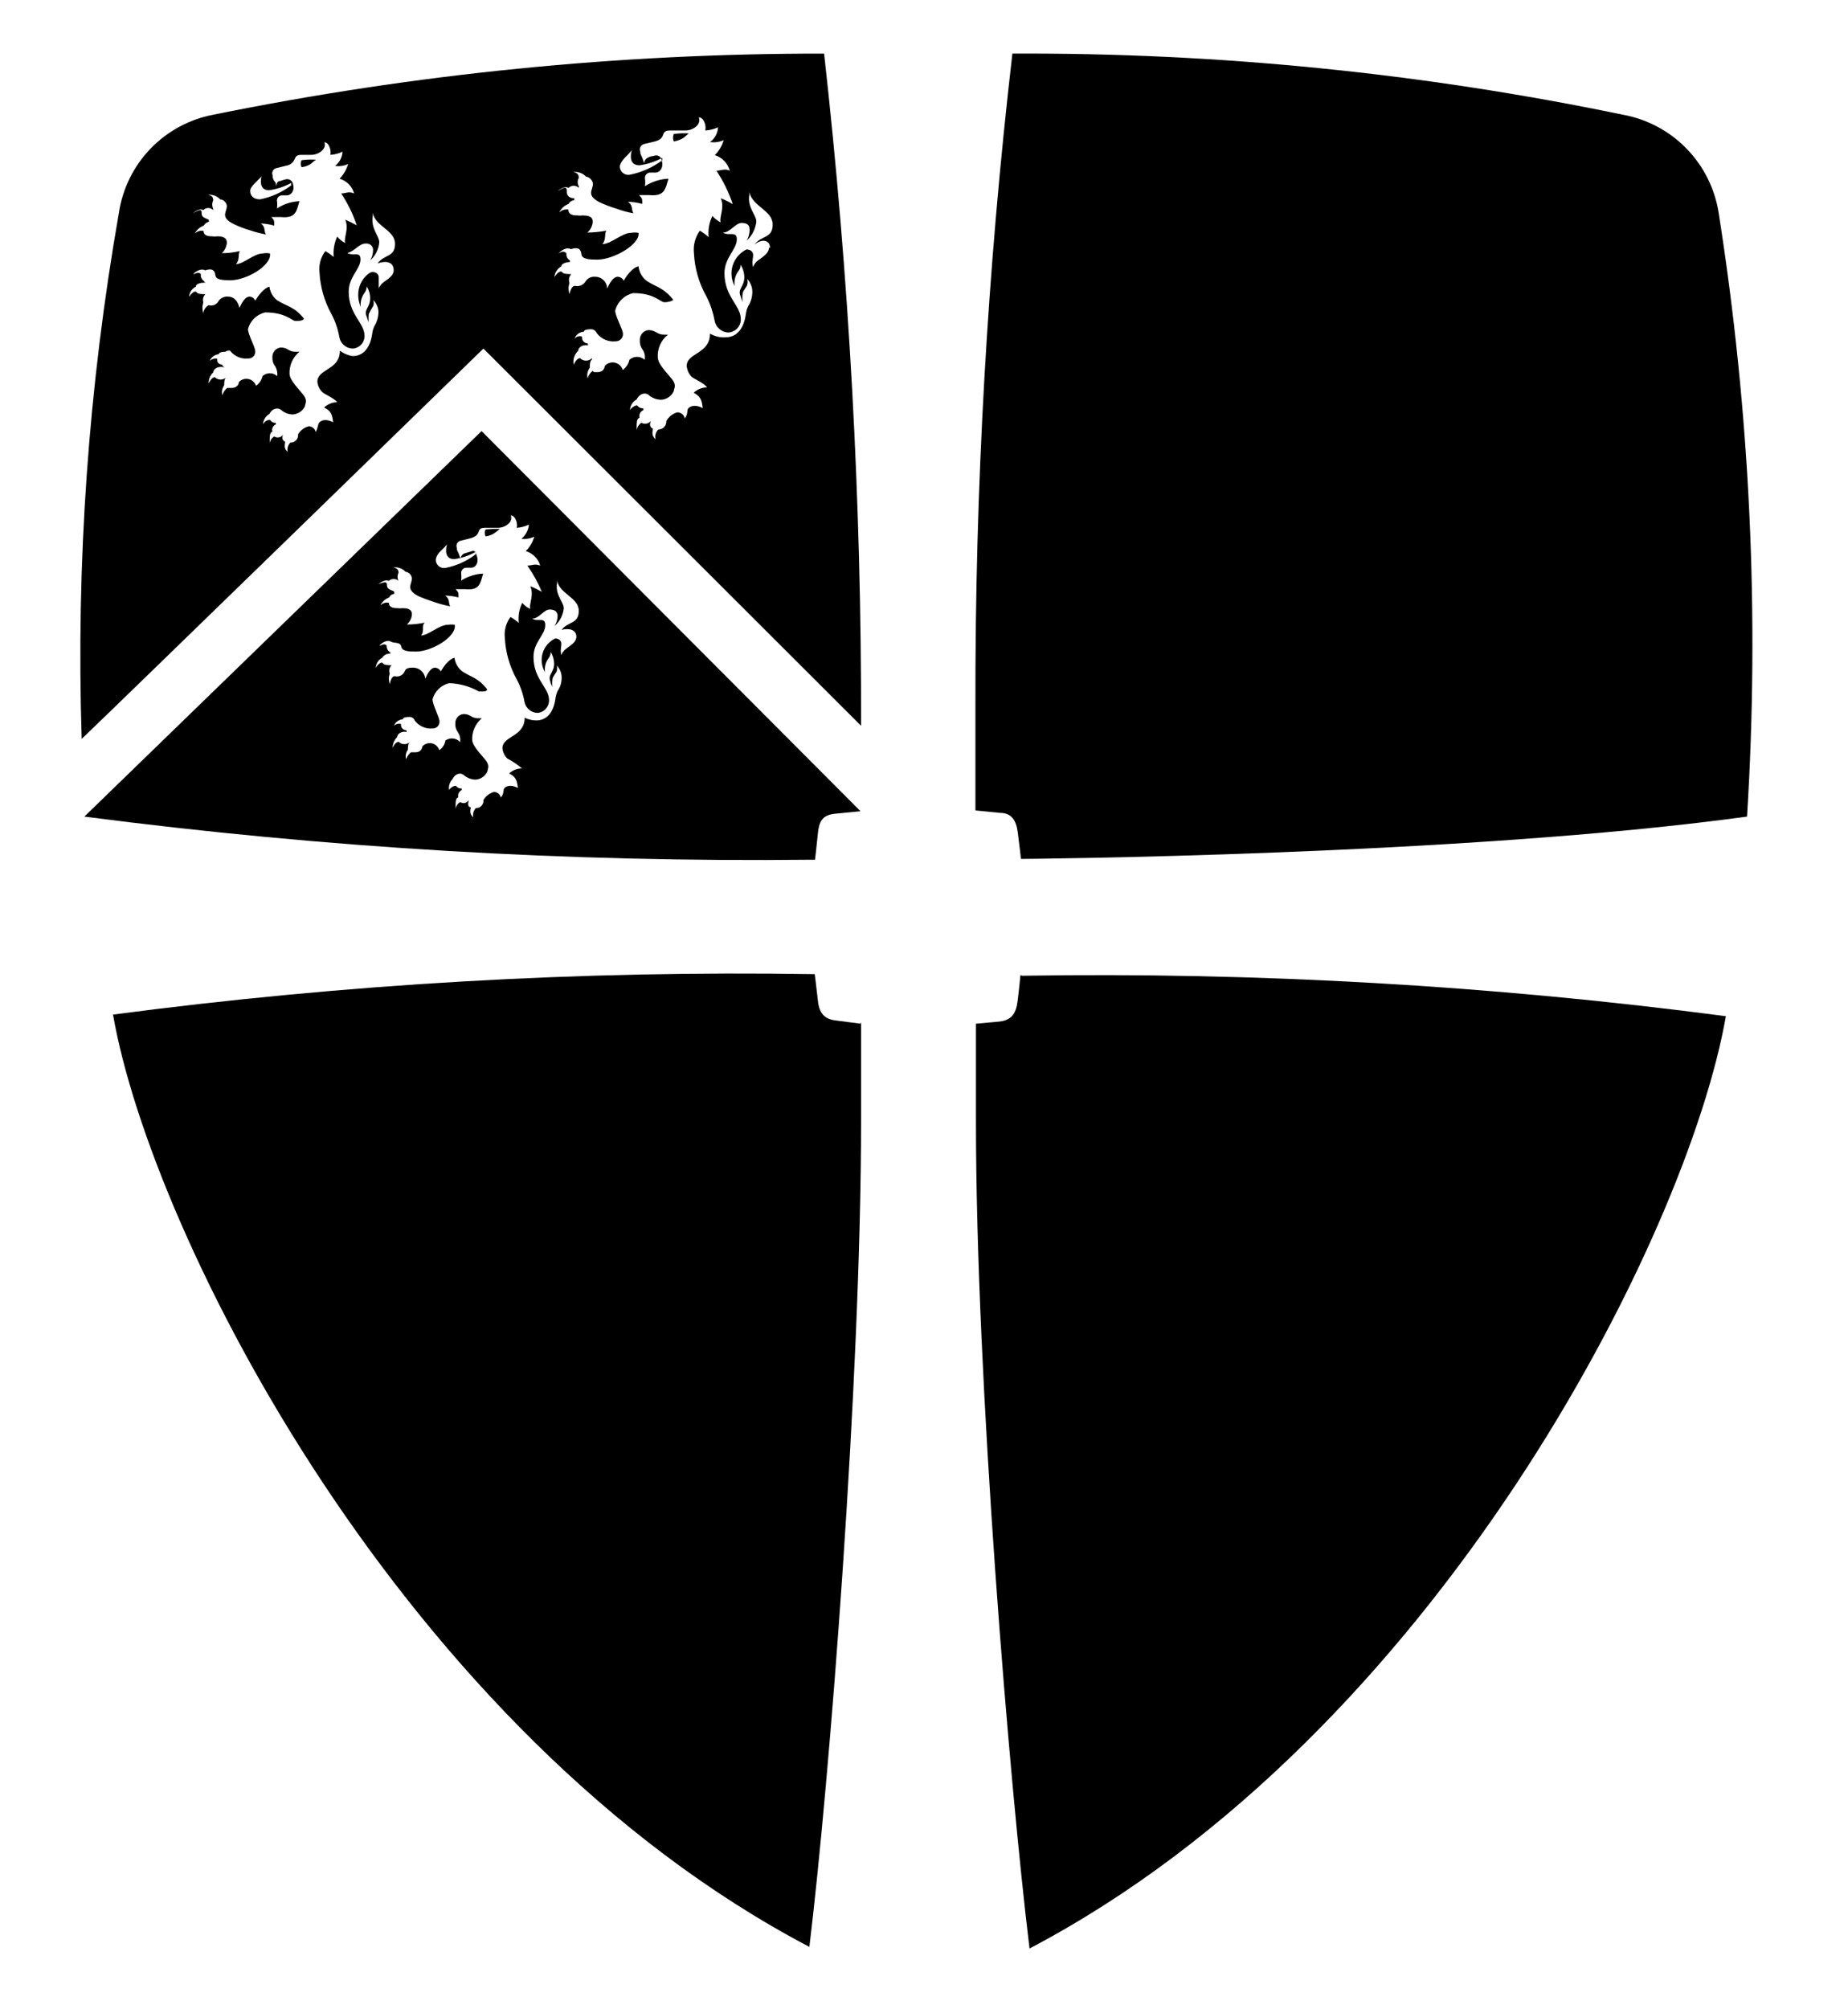
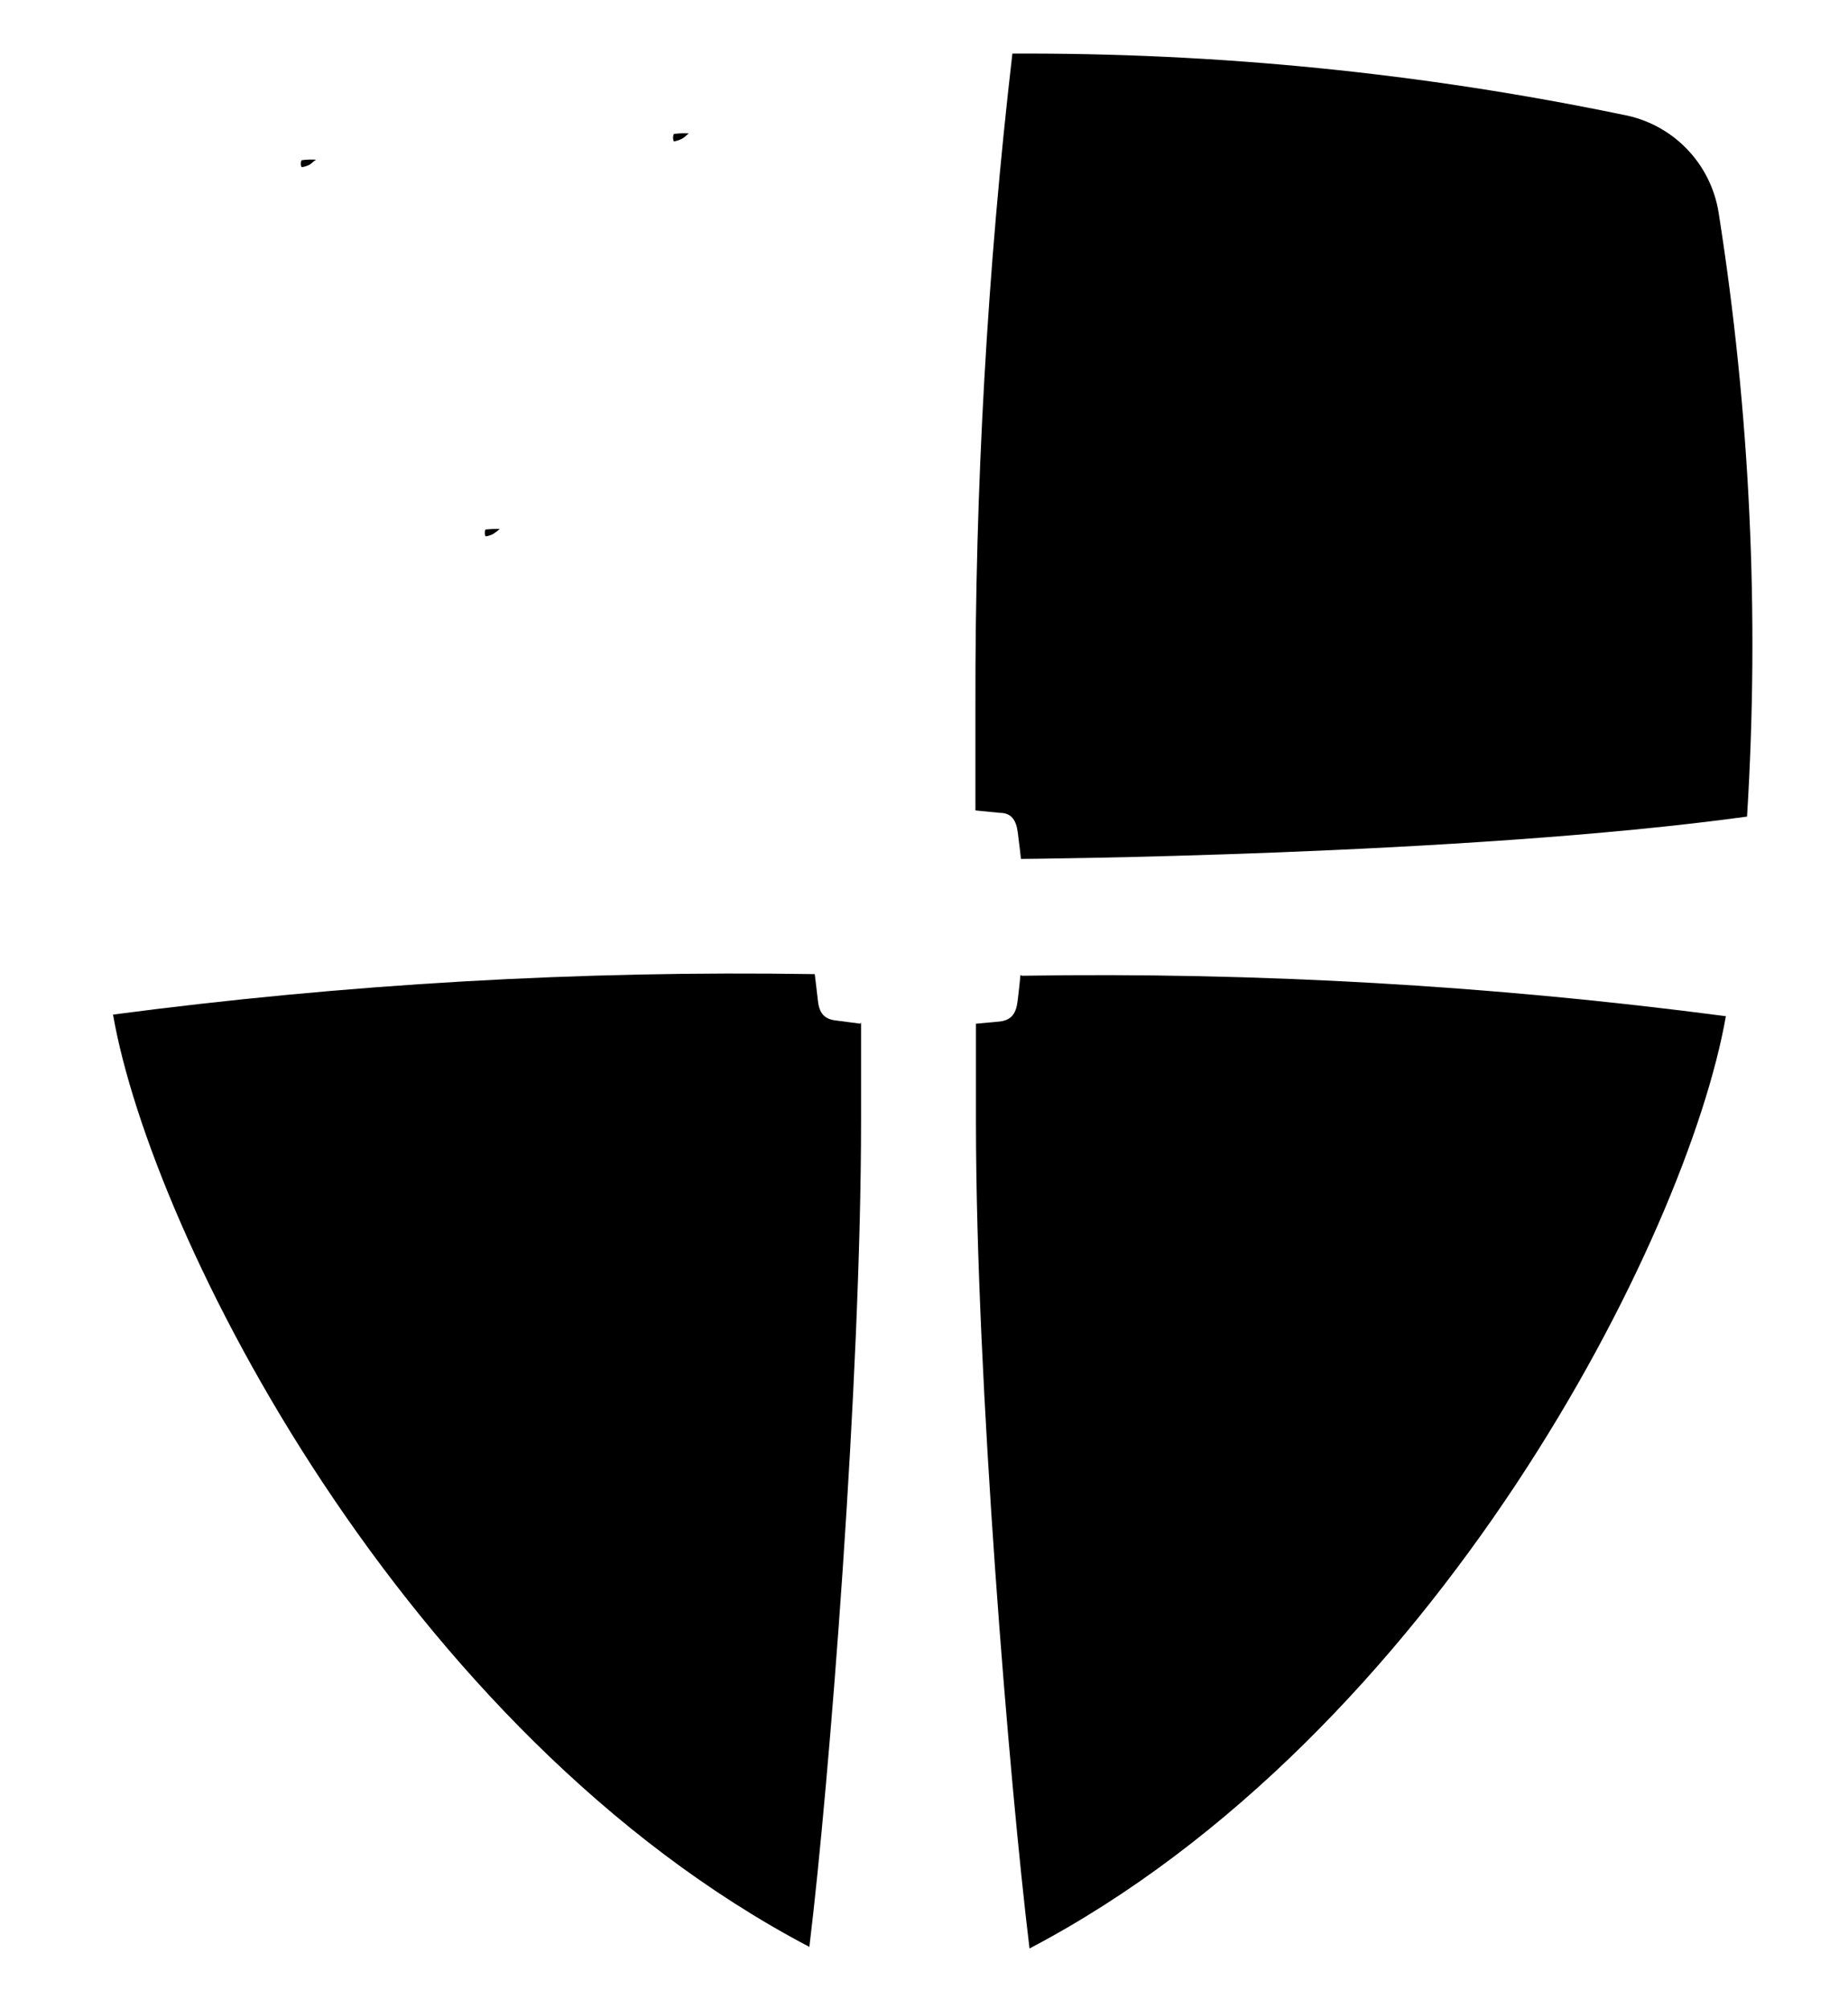
<svg xmlns="http://www.w3.org/2000/svg" width="69" height="75" viewBox="0 0 69 75" fill="none">
  <path d="M65.23 30.481C65.7 22.952 65.345 15.394 64.17 7.941C64.027 7.035 63.606 6.196 62.964 5.54C62.323 4.884 61.493 4.445 60.59 4.281C53.094 2.727 45.456 1.963 37.8 2.001C36.863 10.087 36.403 18.221 36.42 26.361V30.251L37.33 30.341C37.77 30.341 37.94 30.621 38 31.061C38.06 31.501 38.12 32.061 38.12 32.061C38.12 32.061 54.59 31.941 65.23 30.481Z" fill="black" />
  <path d="M32.13 38.211L31.21 38.091C30.77 38.041 30.59 37.811 30.54 37.361C30.49 36.911 30.42 36.361 30.42 36.361C21.662 36.221 12.905 36.726 4.22 37.871C5.65 46.101 15.06 64.711 30.22 72.671C30.97 66.511 32.15 51.481 32.15 41.831V38.151L32.13 38.211Z" fill="black" />
  <path d="M38.17 36.421C46.952 36.281 55.732 36.786 64.44 37.931C63 46.161 53.6 64.771 38.44 72.731C37.69 66.571 36.44 51.541 36.44 41.891V38.211L37.32 38.131C37.75 38.081 37.93 37.851 37.99 37.401C38.05 36.951 38.1 36.401 38.1 36.401L38.17 36.421Z" fill="black" />
  <path d="M18.13 19.761C18.11 19.802 18.099 19.846 18.099 19.891C18.099 19.937 18.11 19.981 18.13 20.021C18.236 20.009 18.338 19.975 18.43 19.921C18.512 19.868 18.589 19.808 18.66 19.741C18.483 19.738 18.306 19.744 18.13 19.761Z" fill="black" />
-   <path d="M17.98 16.091L3.15 30.481C12.148 31.651 21.217 32.189 30.29 32.091H30.43C30.43 32.091 30.49 31.601 30.54 31.091C30.59 30.581 30.77 30.411 31.21 30.371L32.13 30.281L17.98 16.091ZM16.69 20.321C16.62 20.561 16.63 20.871 16.96 20.871C17.241 20.831 17.512 20.74 17.76 20.601V20.691C17.425 20.948 17.035 21.123 16.62 21.201C16.576 21.207 16.532 21.203 16.489 21.19C16.447 21.177 16.408 21.155 16.375 21.126C16.341 21.097 16.315 21.061 16.297 21.02C16.279 20.98 16.27 20.936 16.27 20.891C16.31 20.641 16.49 20.561 16.69 20.321ZM21.52 23.771C21.52 24.031 21.12 24.181 21.05 24.301C21.008 24.343 20.977 24.394 20.96 24.451C20.91 24.281 20.96 24.151 20.96 24.031C20.96 23.911 20.86 23.831 20.73 23.831C20.619 23.885 20.519 23.961 20.439 24.055C20.358 24.149 20.298 24.259 20.262 24.378C20.226 24.496 20.215 24.621 20.231 24.744C20.246 24.867 20.287 24.985 20.35 25.091C20.336 25 20.34 24.908 20.363 24.818C20.385 24.729 20.425 24.645 20.48 24.571C20.535 24.504 20.564 24.419 20.56 24.331C20.643 24.464 20.688 24.616 20.69 24.771C20.69 25.111 20.44 25.181 20.55 25.441C20.55 25.511 20.6 25.561 20.63 25.651C20.614 25.549 20.614 25.444 20.63 25.341C20.63 25.261 20.78 25.101 20.79 25.041C20.806 24.976 20.806 24.907 20.79 24.841C20.85 24.904 20.897 24.978 20.928 25.058C20.959 25.139 20.973 25.225 20.97 25.311C20.97 25.483 20.918 25.65 20.82 25.791C20.781 25.877 20.754 25.968 20.74 26.061C20.67 26.621 20.39 26.891 20.03 26.891C19.878 26.892 19.727 26.858 19.59 26.791C19.59 27.511 18.76 27.461 18.76 27.931C18.774 28.075 18.838 28.21 18.94 28.311C19.136 28.416 19.32 28.54 19.49 28.681C19.312 28.681 19.14 28.749 19.01 28.871C19.31 29.021 19.3 29.191 19.34 29.411C19.05 29.271 18.91 29.351 18.84 29.411C18.77 29.471 18.84 29.631 18.69 29.771C18.69 29.661 18.57 29.561 18.44 29.561C18.277 29.609 18.138 29.716 18.05 29.861C18.055 29.9 18.051 29.939 18.038 29.976C18.026 30.014 18.006 30.047 17.979 30.076C17.953 30.104 17.92 30.127 17.884 30.142C17.848 30.156 17.809 30.163 17.77 30.161C17.726 30.207 17.693 30.262 17.676 30.324C17.658 30.385 17.656 30.449 17.67 30.511C17.56 30.401 17.54 30.331 17.58 30.131C17.45 30.131 17.47 29.961 17.51 29.871C17.43 29.941 17.36 30.031 17.18 29.941C17.133 29.968 17.093 30.006 17.064 30.051C17.034 30.096 17.016 30.148 17.01 30.201C17.01 29.901 17.01 29.801 17.11 29.761C17.098 29.708 17.104 29.653 17.128 29.604C17.152 29.555 17.191 29.515 17.24 29.491V29.431C17.198 29.435 17.156 29.427 17.117 29.41C17.079 29.392 17.046 29.365 17.02 29.331C16.92 29.331 16.79 29.431 16.77 29.491C16.756 29.42 16.76 29.346 16.781 29.277C16.802 29.207 16.839 29.143 16.89 29.091C17 28.861 17.21 28.821 17.34 28.951C17.46 29.046 17.608 29.099 17.76 29.101C17.832 29.096 17.903 29.075 17.966 29.041C18.03 29.006 18.086 28.959 18.13 28.901C18.16 28.869 18.183 28.832 18.2 28.791C18.2 28.701 18.31 28.601 18.13 28.371C17.95 28.141 17.64 27.851 17.63 27.611C17.625 27.459 17.655 27.308 17.718 27.17C17.78 27.031 17.873 26.909 17.99 26.811H17.85C17.59 26.811 17.57 26.651 17.31 26.651C17.222 26.659 17.14 26.701 17.082 26.768C17.024 26.836 16.995 26.923 17 27.011C16.995 27.122 17.027 27.231 17.09 27.321C17.168 27.432 17.2 27.568 17.18 27.701C17.113 27.625 17.019 27.576 16.917 27.565C16.815 27.554 16.713 27.581 16.63 27.641C16.619 27.714 16.593 27.784 16.553 27.846C16.514 27.908 16.462 27.961 16.4 28.001C16.381 27.939 16.346 27.882 16.298 27.837C16.25 27.792 16.19 27.761 16.126 27.747C16.062 27.733 15.995 27.736 15.933 27.756C15.87 27.776 15.814 27.812 15.77 27.861C15.77 27.931 15.71 28.081 15.51 28.081H15.34C15.259 28.152 15.198 28.241 15.16 28.341C15.145 28.28 15.144 28.216 15.156 28.154C15.168 28.092 15.193 28.033 15.23 27.981C15.23 27.911 15.23 27.741 15.31 27.691C15.254 27.746 15.179 27.777 15.1 27.777C15.022 27.777 14.946 27.746 14.89 27.691C14.81 27.691 14.74 27.751 14.66 27.911C14.662 27.761 14.723 27.617 14.83 27.511C14.83 27.391 15 27.281 15.18 27.321V27.261C15.18 27.261 14.96 27.261 14.97 27.021C14.925 27.009 14.877 27.009 14.831 27.022C14.785 27.034 14.744 27.058 14.71 27.091C14.736 27.023 14.78 26.965 14.839 26.922C14.898 26.879 14.968 26.855 15.04 26.851C15.04 26.771 15.2 26.761 15.27 26.761C15.317 26.756 15.365 26.768 15.405 26.793C15.445 26.819 15.475 26.857 15.49 26.901C15.568 27.003 15.67 27.083 15.788 27.133C15.905 27.184 16.033 27.204 16.16 27.191C16.194 27.191 16.227 27.185 16.258 27.172C16.289 27.158 16.317 27.139 16.341 27.115C16.364 27.09 16.382 27.062 16.394 27.03C16.406 26.999 16.412 26.965 16.41 26.931C16.41 26.771 16.15 26.311 16.15 26.101C16.19 25.955 16.268 25.821 16.377 25.716C16.486 25.61 16.622 25.536 16.77 25.501C17.16 25.513 17.541 25.619 17.88 25.811C18.13 25.811 18.16 25.811 18.19 25.731C17.83 25.281 17.61 25.291 17.26 25.061C17.18 25 17.114 24.923 17.064 24.835C17.014 24.748 16.982 24.651 16.97 24.551C16.76 24.601 16.56 24.881 16.46 25.061C16.439 25.023 16.409 24.99 16.373 24.965C16.336 24.941 16.294 24.926 16.25 24.921C16.08 24.921 15.96 25.141 15.88 25.331C15.869 25.223 15.819 25.123 15.74 25.048C15.662 24.973 15.559 24.928 15.45 24.921C15.31 24.921 15.15 24.921 15.11 25.061C15.08 25.13 15.026 25.186 14.958 25.219C14.89 25.252 14.813 25.26 14.74 25.241C14.66 25.241 14.6 25.311 14.55 25.541C14.48 25.251 14.55 25.201 14.55 25.131C14.531 25.08 14.528 25.024 14.54 24.971C14.553 24.918 14.581 24.869 14.62 24.831C14.51 24.831 14.34 24.831 14.3 24.761C14.26 24.691 14.13 24.761 14.03 24.931C14.034 24.853 14.059 24.777 14.101 24.71C14.143 24.644 14.201 24.589 14.27 24.551C14.302 24.501 14.346 24.46 14.399 24.434C14.452 24.407 14.511 24.396 14.57 24.401V24.351C14.527 24.327 14.492 24.29 14.469 24.246C14.445 24.201 14.436 24.151 14.44 24.101C14.35 23.991 14.24 24.101 14.16 24.101C14.31 23.941 14.49 23.881 14.6 23.951C14.71 24.021 14.95 23.951 14.98 24.131C15.01 24.311 15.26 24.321 15.53 24.321C16.12 24.321 17.05 23.771 16.98 23.321C16.894 23.308 16.806 23.308 16.72 23.321C16.4 23.321 16.01 23.711 15.72 23.721C15.87 23.541 15.72 23.371 15.86 23.241C15.64 23.288 15.415 23.312 15.19 23.311C15.299 23.217 15.367 23.085 15.38 22.941C15.38 22.861 15.38 22.701 15.03 22.701C14.964 22.71 14.897 22.71 14.83 22.701C14.75 22.701 14.52 22.701 14.52 22.501C14.463 22.488 14.403 22.49 14.347 22.508C14.29 22.525 14.24 22.558 14.2 22.601C14.267 22.462 14.385 22.354 14.53 22.301C14.546 22.264 14.572 22.231 14.606 22.208C14.64 22.185 14.679 22.172 14.72 22.171V22.101C14.72 22.031 14.45 22.041 14.45 21.851C14.45 21.661 14.31 21.751 14.13 21.801C14.36 21.631 14.44 21.661 14.52 21.681C14.57 21.637 14.634 21.613 14.7 21.613C14.767 21.613 14.831 21.637 14.88 21.681C14.857 21.635 14.844 21.584 14.844 21.531C14.844 21.479 14.857 21.428 14.88 21.381C14.88 21.251 14.81 21.211 14.69 21.181C14.773 21.169 14.857 21.178 14.935 21.206C15.014 21.233 15.084 21.28 15.14 21.341C15.201 21.35 15.257 21.378 15.301 21.421C15.344 21.464 15.372 21.521 15.38 21.581C15.38 21.821 15.13 21.991 15.62 22.251C15.813 22.335 16.01 22.408 16.21 22.471C16.406 22.539 16.607 22.593 16.81 22.631C16.73 22.501 16.81 22.361 16.62 22.231C16.789 22.234 16.957 22.258 17.12 22.301C17.12 22.111 17.12 22.111 17.01 21.991H17.36C17.92 22.051 17.93 21.771 18.04 21.411C17.749 21.424 17.466 21.514 17.22 21.671C17.23 21.578 17.23 21.485 17.22 21.391C17.219 21.365 17.223 21.338 17.233 21.313C17.242 21.288 17.257 21.266 17.276 21.247C17.294 21.228 17.317 21.213 17.342 21.204C17.367 21.194 17.394 21.19 17.42 21.191H17.6C17.72 21.191 17.89 21.051 17.81 20.771C17.73 20.491 17.67 20.561 17.56 20.591L17.33 20.661C17.29 20.679 17.256 20.709 17.233 20.747C17.21 20.784 17.198 20.827 17.2 20.871L17.13 20.671L17.06 20.521V20.461C17.048 20.433 17.041 20.403 17.043 20.372C17.044 20.341 17.052 20.311 17.066 20.284C17.081 20.257 17.101 20.234 17.126 20.216C17.151 20.198 17.18 20.186 17.21 20.181L17.57 20.091C17.77 20.031 17.83 19.961 17.87 19.851C17.91 19.741 17.94 19.701 18.12 19.701H18.59C18.87 19.701 19.17 19.481 19.07 19.241C19.26 19.241 19.34 19.581 19.29 19.701C19.45 19.692 19.606 19.651 19.75 19.581C19.729 19.788 19.629 19.978 19.47 20.111C19.635 20.13 19.801 20.103 19.95 20.031C19.892 20.236 19.782 20.422 19.63 20.571C19.759 20.608 19.875 20.677 19.97 20.772C20.064 20.866 20.133 20.983 20.17 21.111C19.97 21.031 19.86 21.111 19.69 21.111C19.906 21.417 20.087 21.746 20.23 22.091C20.092 22.012 19.948 21.941 19.8 21.881C19.95 22.221 19.74 22.551 19.8 22.731C19.683 22.68 19.581 22.601 19.5 22.501C19.384 22.733 19.339 22.994 19.37 23.251C19.276 23.166 19.172 23.093 19.06 23.031C18.891 23.258 18.816 23.541 18.85 23.821C18.879 24.358 19.029 24.881 19.29 25.351C19.429 25.611 19.527 25.892 19.58 26.181C19.599 26.299 19.658 26.406 19.748 26.485C19.837 26.564 19.951 26.608 20.07 26.611C20.19 26.601 20.301 26.546 20.381 26.457C20.46 26.367 20.503 26.251 20.5 26.131C20.5 25.661 19.92 25.361 19.92 24.521C19.92 23.971 20.35 23.701 20.36 23.351C20.37 23.001 20.08 23.231 19.87 23.091C20.14 23.091 20.3 22.741 20.54 22.751C20.78 22.761 20.81 22.881 20.82 22.991C20.817 23.127 20.776 23.259 20.7 23.371C20.9 23.203 21.026 22.962 21.05 22.701C21.05 22.471 20.72 22.211 20.8 21.761V21.671C20.89 22.171 21.61 22.301 21.61 22.801C21.61 23.301 21.2 23.191 20.97 23.511C21.23 23.441 21.52 23.491 21.52 23.771Z" fill="black" />
-   <path d="M30.77 2.001C23.113 1.993 15.474 2.757 7.97 4.281C7.075 4.45 6.254 4.892 5.621 5.548C4.989 6.204 4.576 7.04 4.44 7.941C3.303 14.423 2.837 21.004 3.05 27.581C4.52 26.181 18.05 13.011 18.05 13.011L32.15 27.091C32.166 18.709 31.705 10.332 30.77 2.001ZM9.77 6.551C9.71 6.791 9.71 7.101 10.05 7.101C10.337 7.059 10.614 6.968 10.87 6.831V6.921C10.527 7.179 10.131 7.357 9.71 7.441C9.44 7.441 9.34 7.281 9.34 7.121C9.34 6.961 9.59 6.791 9.79 6.551H9.77ZM14.7 10.091C14.7 10.351 14.31 10.501 14.23 10.621C14.15 10.741 14.15 10.711 14.14 10.781V10.351C14.14 10.231 14.04 10.151 13.9 10.151C13.76 10.151 13.14 10.651 13.47 11.461C13.447 11.273 13.498 11.084 13.61 10.931C13.664 10.863 13.692 10.778 13.69 10.691C13.779 10.825 13.824 10.982 13.82 11.141C13.82 11.481 13.57 11.561 13.69 11.811C13.711 11.887 13.738 11.96 13.77 12.031C13.758 11.928 13.758 11.824 13.77 11.721C13.82 11.615 13.877 11.511 13.94 11.411C13.96 11.343 13.96 11.27 13.94 11.201C14.004 11.266 14.053 11.342 14.086 11.427C14.119 11.511 14.134 11.601 14.13 11.691C14.122 11.862 14.07 12.027 13.98 12.171C13.938 12.256 13.911 12.347 13.9 12.441C13.82 13.021 13.54 13.291 13.17 13.291C12.996 13.266 12.831 13.197 12.69 13.091C12.69 13.821 11.85 13.761 11.85 14.251C11.864 14.395 11.928 14.53 12.03 14.631C12.12 14.721 12.46 14.851 12.59 15.011C12.408 15.016 12.234 15.087 12.1 15.211C12.41 15.361 12.4 15.531 12.44 15.761C12.14 15.611 12 15.701 11.93 15.761C11.86 15.821 11.88 15.981 11.78 16.131C11.78 16.011 11.65 15.911 11.53 15.911C11.447 15.932 11.368 15.969 11.3 16.021C11.231 16.072 11.173 16.137 11.13 16.211C11.135 16.252 11.13 16.292 11.117 16.33C11.105 16.369 11.084 16.404 11.056 16.433C11.029 16.462 10.995 16.485 10.958 16.501C10.921 16.516 10.88 16.523 10.84 16.521C10.796 16.567 10.763 16.622 10.746 16.684C10.728 16.745 10.726 16.809 10.74 16.871C10.63 16.761 10.61 16.691 10.65 16.491C10.52 16.431 10.53 16.321 10.57 16.221C10.536 16.274 10.481 16.311 10.42 16.324C10.358 16.337 10.293 16.326 10.24 16.291C10.192 16.319 10.151 16.358 10.122 16.405C10.092 16.452 10.074 16.506 10.07 16.561C10.07 16.251 10.07 16.151 10.17 16.111C10.154 16.058 10.158 16.001 10.182 15.951C10.206 15.901 10.248 15.862 10.3 15.841C10.302 15.821 10.302 15.801 10.3 15.781C10.257 15.786 10.213 15.778 10.174 15.758C10.135 15.739 10.103 15.709 10.08 15.671C10.025 15.672 9.972 15.689 9.926 15.719C9.88 15.749 9.843 15.791 9.82 15.841C9.824 15.761 9.848 15.684 9.89 15.615C9.932 15.547 9.99 15.491 10.06 15.451C10.17 15.231 10.39 15.191 10.52 15.321C10.639 15.417 10.787 15.47 10.94 15.471C11.088 15.457 11.225 15.385 11.32 15.271C11.349 15.235 11.372 15.194 11.39 15.151C11.39 15.061 11.5 14.961 11.32 14.731C11.14 14.501 10.82 14.201 10.81 13.951C10.804 13.795 10.834 13.64 10.898 13.498C10.962 13.355 11.059 13.23 11.18 13.131H11.03C10.77 13.131 10.75 12.971 10.48 12.971C10.391 12.982 10.309 13.025 10.251 13.094C10.194 13.163 10.165 13.252 10.17 13.341C10.164 13.452 10.195 13.562 10.26 13.651C10.336 13.766 10.368 13.905 10.35 14.041C10.276 13.971 10.178 13.932 10.075 13.932C9.973 13.932 9.875 13.971 9.8 14.041C9.767 14.187 9.682 14.315 9.56 14.401C9.54 14.338 9.503 14.282 9.454 14.238C9.405 14.193 9.345 14.162 9.28 14.148C9.216 14.134 9.148 14.137 9.085 14.157C9.022 14.177 8.965 14.213 8.92 14.261C8.92 14.331 8.86 14.481 8.65 14.481H8.48C8.397 14.553 8.335 14.647 8.3 14.751C8.284 14.688 8.282 14.623 8.294 14.559C8.306 14.495 8.332 14.434 8.37 14.381C8.37 14.311 8.37 14.131 8.45 14.081C8.393 14.137 8.315 14.168 8.235 14.168C8.155 14.168 8.078 14.137 8.02 14.081C7.95 14.081 7.87 14.151 7.79 14.311C7.788 14.235 7.802 14.159 7.831 14.088C7.861 14.018 7.904 13.954 7.96 13.901C7.96 13.771 8.14 13.671 8.31 13.701C8.48 13.731 8.31 13.701 8.31 13.641C8.31 13.581 8.09 13.641 8.11 13.391C8.061 13.382 8.009 13.384 7.961 13.398C7.912 13.412 7.867 13.437 7.83 13.471C7.858 13.402 7.905 13.342 7.965 13.298C8.025 13.254 8.096 13.227 8.17 13.221C8.17 13.141 8.34 13.131 8.41 13.131C8.435 13.111 8.464 13.098 8.496 13.091C8.527 13.084 8.559 13.084 8.59 13.091C8.67 13.195 8.776 13.276 8.897 13.327C9.018 13.378 9.15 13.397 9.28 13.381C9.315 13.382 9.349 13.374 9.381 13.361C9.413 13.347 9.441 13.327 9.465 13.301C9.488 13.276 9.506 13.246 9.517 13.213C9.529 13.181 9.533 13.146 9.53 13.111C9.53 12.951 9.26 12.491 9.26 12.281C9.3 12.13 9.381 11.991 9.494 11.882C9.607 11.773 9.747 11.697 9.9 11.661C10.68 11.661 10.9 11.981 11.03 11.981C11.16 11.981 11.31 11.981 11.35 11.891C10.98 11.441 10.74 11.451 10.35 11.211C10.271 11.15 10.204 11.073 10.154 10.986C10.104 10.898 10.072 10.801 10.06 10.701C9.85 10.751 9.64 11.041 9.53 11.221C9.513 11.179 9.484 11.142 9.447 11.116C9.41 11.089 9.366 11.074 9.32 11.071C9.15 11.071 9.03 11.301 8.94 11.491C8.89 11.271 8.76 11.071 8.51 11.071C8.446 11.066 8.381 11.077 8.321 11.103C8.262 11.13 8.21 11.17 8.17 11.221C8.138 11.29 8.081 11.345 8.012 11.377C7.942 11.408 7.863 11.413 7.79 11.391C7.734 11.423 7.686 11.467 7.651 11.521C7.616 11.575 7.595 11.637 7.59 11.701C7.52 11.411 7.59 11.361 7.59 11.281C7.574 11.229 7.573 11.173 7.587 11.12C7.601 11.067 7.63 11.019 7.67 10.981C7.55 10.981 7.39 10.981 7.34 10.911C7.29 10.841 7.17 10.911 7.06 11.081C7.065 11.002 7.091 10.925 7.135 10.858C7.179 10.792 7.239 10.738 7.31 10.701C7.31 10.591 7.5 10.551 7.62 10.551C7.74 10.551 7.62 10.551 7.62 10.491C7.577 10.465 7.543 10.426 7.521 10.379C7.5 10.333 7.493 10.282 7.5 10.231C7.4 10.121 7.3 10.231 7.21 10.231C7.36 10.081 7.54 10.021 7.66 10.091C7.92 10.001 8.02 10.091 8.04 10.271C8.06 10.451 8.33 10.461 8.61 10.461C9.2 10.461 10.15 9.911 10.08 9.461C9.991 9.443 9.899 9.443 9.81 9.461C9.49 9.461 9.1 9.851 8.81 9.861C8.97 9.681 8.87 9.501 8.96 9.371C8.737 9.423 8.509 9.45 8.28 9.451C8.388 9.352 8.455 9.217 8.47 9.071C8.47 8.991 8.47 8.821 8.12 8.821C8.051 8.83 7.98 8.83 7.91 8.821C7.83 8.821 7.6 8.821 7.6 8.621C7.541 8.608 7.48 8.61 7.422 8.628C7.364 8.645 7.312 8.678 7.27 8.721C7.341 8.581 7.463 8.474 7.61 8.421C7.628 8.384 7.655 8.352 7.688 8.328C7.721 8.303 7.76 8.287 7.8 8.281V8.221C7.8 8.161 7.52 8.161 7.53 7.961C7.54 7.761 7.39 7.861 7.2 7.961C7.43 7.781 7.52 7.811 7.59 7.841C7.614 7.817 7.643 7.797 7.675 7.784C7.707 7.771 7.741 7.764 7.775 7.764C7.81 7.764 7.844 7.771 7.876 7.784C7.907 7.797 7.936 7.817 7.96 7.841V7.791C7.936 7.743 7.924 7.69 7.924 7.636C7.924 7.583 7.936 7.53 7.96 7.481C7.96 7.341 7.9 7.301 7.77 7.271C7.853 7.262 7.937 7.273 8.016 7.302C8.094 7.332 8.164 7.38 8.22 7.441C8.283 7.448 8.342 7.475 8.387 7.518C8.432 7.562 8.462 7.619 8.47 7.681C8.47 7.931 8.21 8.101 8.72 8.361C8.914 8.454 9.114 8.531 9.32 8.591C9.519 8.66 9.723 8.713 9.93 8.751C9.84 8.621 9.93 8.481 9.74 8.341C9.91 8.348 10.078 8.375 10.24 8.421C10.24 8.221 10.24 8.221 10.13 8.101H10.48C11.06 8.161 11.07 7.871 11.18 7.511C10.881 7.523 10.591 7.617 10.34 7.781C10.355 7.685 10.355 7.588 10.34 7.491C10.339 7.465 10.343 7.438 10.353 7.413C10.362 7.388 10.377 7.366 10.396 7.347C10.415 7.328 10.437 7.313 10.462 7.304C10.487 7.294 10.514 7.29 10.54 7.291H10.72C10.84 7.291 11.02 7.151 10.94 6.871C10.935 6.842 10.925 6.814 10.909 6.79C10.893 6.765 10.873 6.743 10.848 6.726C10.824 6.71 10.797 6.698 10.768 6.692C10.739 6.686 10.709 6.686 10.68 6.691C10.602 6.71 10.525 6.733 10.45 6.761C10.35 6.761 10.32 6.871 10.31 6.971C10.31 6.921 10.31 6.801 10.24 6.761C10.215 6.717 10.195 6.67 10.18 6.621V6.551C10.168 6.523 10.162 6.491 10.163 6.46C10.165 6.429 10.174 6.398 10.189 6.371C10.205 6.344 10.227 6.32 10.253 6.303C10.279 6.286 10.309 6.275 10.34 6.271L10.7 6.181C10.767 6.171 10.829 6.143 10.882 6.101C10.934 6.059 10.975 6.004 11 5.941C11.05 5.831 11.08 5.781 11.26 5.781H11.62C11.9 5.781 12.21 5.551 12.11 5.311C12.3 5.311 12.38 5.661 12.33 5.781C12.49 5.772 12.646 5.731 12.79 5.661C12.785 5.765 12.757 5.866 12.709 5.957C12.661 6.049 12.593 6.129 12.51 6.191C12.677 6.218 12.848 6.193 13 6.121C12.938 6.327 12.828 6.516 12.68 6.671C12.81 6.708 12.928 6.779 13.023 6.875C13.118 6.971 13.186 7.091 13.22 7.221C13.02 7.131 12.91 7.221 12.74 7.221C12.985 7.591 13.18 7.991 13.32 8.411C13.181 8.334 13.037 8.264 12.89 8.201C13.04 8.551 12.82 8.891 12.89 9.071C12.775 9.013 12.672 8.931 12.59 8.831C12.48 9.069 12.435 9.331 12.46 9.591C12.363 9.51 12.259 9.436 12.15 9.371C11.975 9.599 11.896 9.886 11.93 10.171C11.959 10.719 12.113 11.253 12.38 11.731C12.52 11.998 12.618 12.285 12.67 12.581C12.691 12.7 12.752 12.807 12.843 12.886C12.934 12.964 13.05 13.009 13.17 13.011C13.291 13.004 13.405 12.949 13.487 12.86C13.569 12.771 13.613 12.653 13.61 12.531C13.61 12.051 13.02 11.741 13.02 10.891C13.02 10.331 13.45 10.051 13.46 9.701C13.47 9.351 13.19 9.581 12.97 9.441C13.25 9.381 13.41 9.081 13.66 9.091C13.694 9.087 13.729 9.09 13.761 9.1C13.794 9.11 13.824 9.127 13.85 9.15C13.875 9.173 13.896 9.201 13.91 9.232C13.924 9.263 13.931 9.297 13.93 9.331C13.93 9.469 13.892 9.604 13.82 9.721C14.019 9.548 14.141 9.304 14.16 9.041C14.16 8.801 13.83 8.531 13.92 8.041C13.916 8.012 13.916 7.981 13.92 7.951C14.02 8.461 14.75 8.591 14.75 9.101C14.75 9.611 14.34 9.491 14.1 9.831C14.41 9.721 14.7 9.771 14.7 10.091ZM23.59 5.601C23.52 5.851 23.52 6.171 23.88 6.171C24.177 6.127 24.465 6.033 24.73 5.891V5.981C24.372 6.249 23.959 6.434 23.52 6.521C23.473 6.531 23.424 6.529 23.377 6.516C23.33 6.504 23.287 6.481 23.25 6.449C23.213 6.417 23.185 6.377 23.166 6.333C23.146 6.288 23.138 6.24 23.14 6.191C23.22 5.931 23.42 5.841 23.59 5.601ZM28.71 9.251C28.71 9.521 28.29 9.681 28.21 9.811C28.169 9.858 28.138 9.912 28.12 9.971C28.06 9.791 28.12 9.651 28.12 9.521C28.12 9.391 28.02 9.311 27.87 9.311C27.75 9.371 27.642 9.454 27.555 9.555C27.467 9.657 27.401 9.775 27.359 9.903C27.318 10.031 27.303 10.166 27.316 10.299C27.328 10.433 27.367 10.563 27.43 10.681C27.401 10.488 27.448 10.291 27.56 10.131C27.622 10.063 27.654 9.973 27.65 9.881C27.742 10.021 27.79 10.184 27.79 10.351C27.79 10.711 27.53 10.781 27.65 11.051C27.673 11.13 27.699 11.206 27.73 11.281C27.712 11.172 27.712 11.061 27.73 10.951C27.73 10.861 27.89 10.701 27.9 10.631C27.921 10.559 27.921 10.483 27.9 10.411C27.964 10.48 28.014 10.56 28.046 10.648C28.079 10.735 28.094 10.828 28.09 10.921C28.085 11.098 28.034 11.271 27.94 11.421C27.894 11.512 27.864 11.61 27.85 11.711C27.77 12.311 27.48 12.591 27.09 12.591C26.887 12.605 26.685 12.556 26.51 12.451C26.51 13.221 25.64 13.161 25.64 13.661C25.654 13.811 25.717 13.952 25.82 14.061C25.92 14.151 26.27 14.281 26.4 14.461C26.214 14.46 26.034 14.532 25.9 14.661C26.21 14.821 26.2 15.001 26.24 15.231C25.93 15.081 25.79 15.171 25.71 15.231C25.63 15.291 25.71 15.461 25.56 15.621C25.56 15.501 25.43 15.391 25.29 15.391C25.117 15.44 24.969 15.555 24.88 15.711C24.883 15.752 24.877 15.794 24.863 15.832C24.85 15.871 24.828 15.907 24.8 15.937C24.772 15.967 24.738 15.991 24.7 16.007C24.662 16.023 24.621 16.032 24.58 16.031C24.531 16.078 24.496 16.137 24.479 16.203C24.461 16.268 24.462 16.337 24.48 16.401C24.36 16.281 24.34 16.211 24.38 16.001C24.24 15.941 24.26 15.821 24.3 15.711C24.26 15.764 24.203 15.8 24.139 15.812C24.074 15.825 24.007 15.814 23.95 15.781C23.902 15.812 23.861 15.854 23.83 15.902C23.799 15.95 23.778 16.005 23.77 16.061C23.77 15.741 23.77 15.631 23.88 15.591C23.864 15.536 23.869 15.476 23.895 15.424C23.921 15.372 23.966 15.332 24.02 15.311C24.026 15.289 24.026 15.264 24.02 15.241C23.976 15.244 23.931 15.236 23.891 15.216C23.851 15.197 23.816 15.168 23.79 15.131C23.69 15.131 23.55 15.241 23.52 15.311C23.523 15.229 23.548 15.148 23.591 15.078C23.635 15.008 23.697 14.95 23.77 14.911C23.89 14.671 24.12 14.631 24.25 14.771C24.377 14.867 24.531 14.92 24.69 14.921C24.768 14.916 24.843 14.895 24.912 14.858C24.981 14.822 25.042 14.772 25.09 14.711C25.119 14.675 25.142 14.634 25.16 14.591C25.16 14.501 25.28 14.391 25.09 14.151C24.9 13.911 24.57 13.601 24.56 13.341C24.55 13.18 24.579 13.018 24.645 12.87C24.712 12.721 24.813 12.592 24.94 12.491H24.79C24.52 12.491 24.49 12.321 24.21 12.321C24.118 12.332 24.034 12.377 23.974 12.447C23.915 12.518 23.885 12.609 23.89 12.701C23.882 12.818 23.914 12.935 23.98 13.031C24.023 13.088 24.053 13.153 24.068 13.222C24.084 13.291 24.084 13.362 24.07 13.431C23.993 13.36 23.891 13.32 23.785 13.32C23.68 13.32 23.578 13.36 23.5 13.431C23.467 13.585 23.378 13.72 23.25 13.811C23.231 13.744 23.194 13.682 23.143 13.634C23.092 13.585 23.029 13.552 22.96 13.536C22.891 13.521 22.82 13.525 22.753 13.547C22.686 13.569 22.626 13.608 22.58 13.661C22.58 13.731 22.52 13.891 22.31 13.891C22.1 13.891 22.19 13.891 22.13 13.841C22.039 13.912 21.972 14.01 21.94 14.121C21.924 14.055 21.922 13.985 21.936 13.917C21.95 13.85 21.979 13.786 22.02 13.731C22.02 13.661 22.02 13.471 22.1 13.421V13.371C22.072 13.4 22.037 13.424 21.999 13.439C21.962 13.455 21.921 13.463 21.88 13.463C21.839 13.463 21.799 13.455 21.761 13.439C21.723 13.424 21.689 13.4 21.66 13.371C21.58 13.371 21.5 13.441 21.42 13.611C21.402 13.517 21.408 13.42 21.437 13.329C21.467 13.238 21.52 13.156 21.59 13.091C21.59 12.961 21.77 12.851 21.95 12.891V12.821C21.95 12.821 21.72 12.821 21.73 12.561C21.681 12.545 21.628 12.544 21.578 12.559C21.528 12.573 21.484 12.602 21.45 12.641C21.476 12.568 21.523 12.504 21.585 12.458C21.648 12.412 21.723 12.385 21.8 12.381C21.8 12.301 21.97 12.291 22.04 12.291C22.09 12.285 22.14 12.296 22.184 12.321C22.227 12.346 22.261 12.385 22.28 12.431C22.361 12.54 22.47 12.626 22.594 12.681C22.719 12.735 22.855 12.756 22.99 12.741C23.027 12.741 23.062 12.734 23.096 12.72C23.129 12.706 23.16 12.685 23.185 12.659C23.21 12.633 23.23 12.602 23.243 12.568C23.256 12.534 23.262 12.498 23.26 12.461C23.26 12.291 22.97 11.811 22.97 11.591C23.012 11.432 23.096 11.287 23.214 11.173C23.332 11.058 23.48 10.978 23.64 10.941C24.45 10.941 24.64 11.281 24.81 11.281C24.98 11.281 25.1 11.231 25.14 11.191C24.76 10.721 24.52 10.731 24.14 10.481C24.057 10.416 23.988 10.334 23.936 10.242C23.884 10.149 23.852 10.047 23.84 9.941C23.61 9.991 23.39 10.291 23.29 10.481C23.27 10.439 23.24 10.402 23.201 10.376C23.162 10.35 23.117 10.334 23.07 10.331C22.89 10.331 22.76 10.571 22.67 10.771C22.67 10.541 22.48 10.331 22.22 10.331C22.153 10.325 22.085 10.336 22.023 10.364C21.962 10.392 21.909 10.436 21.87 10.491C21.833 10.561 21.773 10.617 21.701 10.649C21.628 10.682 21.547 10.69 21.47 10.671C21.39 10.671 21.32 10.741 21.26 10.981C21.19 10.681 21.26 10.631 21.26 10.551C21.242 10.497 21.239 10.438 21.251 10.382C21.264 10.325 21.291 10.274 21.33 10.231C21.21 10.231 21.04 10.231 20.99 10.161C20.94 10.091 20.82 10.161 20.7 10.341C20.708 10.259 20.735 10.179 20.781 10.109C20.826 10.039 20.888 9.982 20.96 9.941C20.96 9.831 21.16 9.781 21.28 9.781V9.721C21.234 9.697 21.197 9.659 21.174 9.612C21.15 9.566 21.142 9.513 21.15 9.461C21.05 9.341 20.94 9.411 20.85 9.461C21.01 9.291 21.19 9.231 21.32 9.301C21.59 9.211 21.69 9.301 21.71 9.491C21.73 9.681 22.02 9.691 22.3 9.691C22.92 9.691 23.91 9.111 23.84 8.691C23.748 8.674 23.653 8.674 23.56 8.691C23.23 8.691 22.81 9.111 22.49 9.111C22.65 8.931 22.55 8.741 22.64 8.611C22.406 8.653 22.168 8.677 21.93 8.681C22.044 8.582 22.116 8.442 22.13 8.291C22.13 8.201 22.13 8.041 21.76 8.041C21.691 8.05 21.62 8.05 21.55 8.041C21.46 8.041 21.22 8.041 21.22 7.821C21.159 7.812 21.096 7.817 21.037 7.836C20.978 7.855 20.924 7.888 20.88 7.931C20.951 7.783 21.076 7.668 21.23 7.611C21.25 7.572 21.28 7.539 21.317 7.514C21.354 7.49 21.396 7.475 21.44 7.471C21.442 7.448 21.442 7.425 21.44 7.401C21.31 7.401 21.15 7.341 21.16 7.131C21.17 6.921 21.01 7.031 20.81 7.131C21.06 6.951 21.15 6.981 21.23 7.011C21.281 6.961 21.349 6.933 21.42 6.933C21.491 6.933 21.56 6.961 21.61 7.011V6.951C21.583 6.904 21.569 6.851 21.569 6.796C21.569 6.742 21.583 6.689 21.61 6.641C21.61 6.491 21.54 6.451 21.4 6.421C21.488 6.41 21.577 6.419 21.661 6.449C21.744 6.478 21.819 6.527 21.88 6.591C21.945 6.603 22.005 6.634 22.051 6.68C22.098 6.727 22.129 6.787 22.14 6.851C22.14 7.101 21.87 7.281 22.39 7.551C22.595 7.646 22.805 7.726 23.02 7.791C23.225 7.866 23.436 7.923 23.65 7.961C23.56 7.821 23.65 7.681 23.45 7.531C23.63 7.537 23.807 7.564 23.98 7.611C23.98 7.411 23.98 7.411 23.86 7.281H24.23C24.83 7.341 24.84 7.051 24.96 6.671C24.647 6.683 24.343 6.78 24.08 6.951C24.095 6.852 24.095 6.751 24.08 6.651C24.079 6.623 24.083 6.596 24.093 6.569C24.103 6.543 24.119 6.52 24.139 6.5C24.158 6.48 24.182 6.465 24.208 6.454C24.234 6.444 24.262 6.44 24.29 6.441H24.48C24.61 6.441 24.79 6.291 24.71 6.001C24.71 5.861 24.56 5.771 24.44 5.811C24.32 5.851 24.33 5.811 24.2 5.881C24.156 5.899 24.119 5.93 24.092 5.969C24.065 6.008 24.051 6.054 24.05 6.101C24.05 6.101 24 5.921 23.98 5.891L23.91 5.731V5.671C23.896 5.642 23.889 5.609 23.889 5.576C23.89 5.542 23.898 5.51 23.914 5.481C23.929 5.451 23.952 5.426 23.979 5.407C24.006 5.388 24.037 5.376 24.07 5.371L24.45 5.281C24.66 5.221 24.72 5.141 24.76 5.031C24.8 4.921 24.84 4.871 25.03 4.871H25.59C25.88 4.871 26.2 4.641 26.09 4.381C26.3 4.381 26.38 4.741 26.33 4.871C26.496 4.862 26.659 4.822 26.81 4.751C26.805 4.86 26.775 4.966 26.723 5.061C26.671 5.156 26.599 5.238 26.51 5.301C26.683 5.329 26.861 5.304 27.02 5.231C26.959 5.443 26.845 5.635 26.69 5.791C26.825 5.833 26.947 5.908 27.044 6.01C27.142 6.111 27.213 6.236 27.25 6.371C27.05 6.281 26.93 6.371 26.75 6.371C27.006 6.76 27.212 7.18 27.36 7.621C27.217 7.534 27.067 7.461 26.91 7.401C27.07 7.761 26.84 8.111 26.91 8.301C26.792 8.243 26.687 8.161 26.6 8.061C26.479 8.306 26.43 8.58 26.46 8.851C26.358 8.761 26.248 8.68 26.13 8.611C25.956 8.855 25.877 9.154 25.91 9.451C25.938 10.021 26.099 10.576 26.38 11.071C26.522 11.352 26.623 11.652 26.68 11.961C26.701 12.085 26.765 12.198 26.859 12.28C26.954 12.362 27.075 12.409 27.2 12.411C27.327 12.404 27.445 12.347 27.531 12.254C27.617 12.161 27.663 12.038 27.66 11.911C27.66 11.401 27.05 11.081 27.05 10.201C27.05 9.621 27.49 9.331 27.51 8.961C27.53 8.591 27.22 8.831 26.99 8.681C27.28 8.681 27.45 8.311 27.71 8.321C27.97 8.331 27.98 8.461 27.99 8.571C27.989 8.715 27.951 8.856 27.88 8.981C28.082 8.796 28.209 8.544 28.24 8.271C28.24 8.021 27.89 7.741 27.98 7.271C27.977 7.238 27.977 7.205 27.98 7.171C28.09 7.711 28.85 7.851 28.85 8.381C28.85 8.911 28.42 8.781 28.17 9.131C28.44 8.901 28.75 8.951 28.75 9.251H28.71Z" fill="black" />
  <path d="M11.26 5.981C11.241 6.022 11.231 6.066 11.231 6.111C11.231 6.156 11.241 6.201 11.26 6.241C11.369 6.228 11.474 6.194 11.57 6.141C11.66 6.081 11.69 6.031 11.8 5.961C11.62 5.949 11.439 5.955 11.26 5.981Z" fill="black" />
  <path d="M25.16 5.001C25.14 5.045 25.13 5.093 25.13 5.141C25.13 5.19 25.14 5.237 25.16 5.281C25.271 5.26 25.379 5.223 25.48 5.171C25.58 5.111 25.61 5.061 25.72 4.981C25.533 4.968 25.346 4.975 25.16 5.001Z" fill="black" />
</svg>